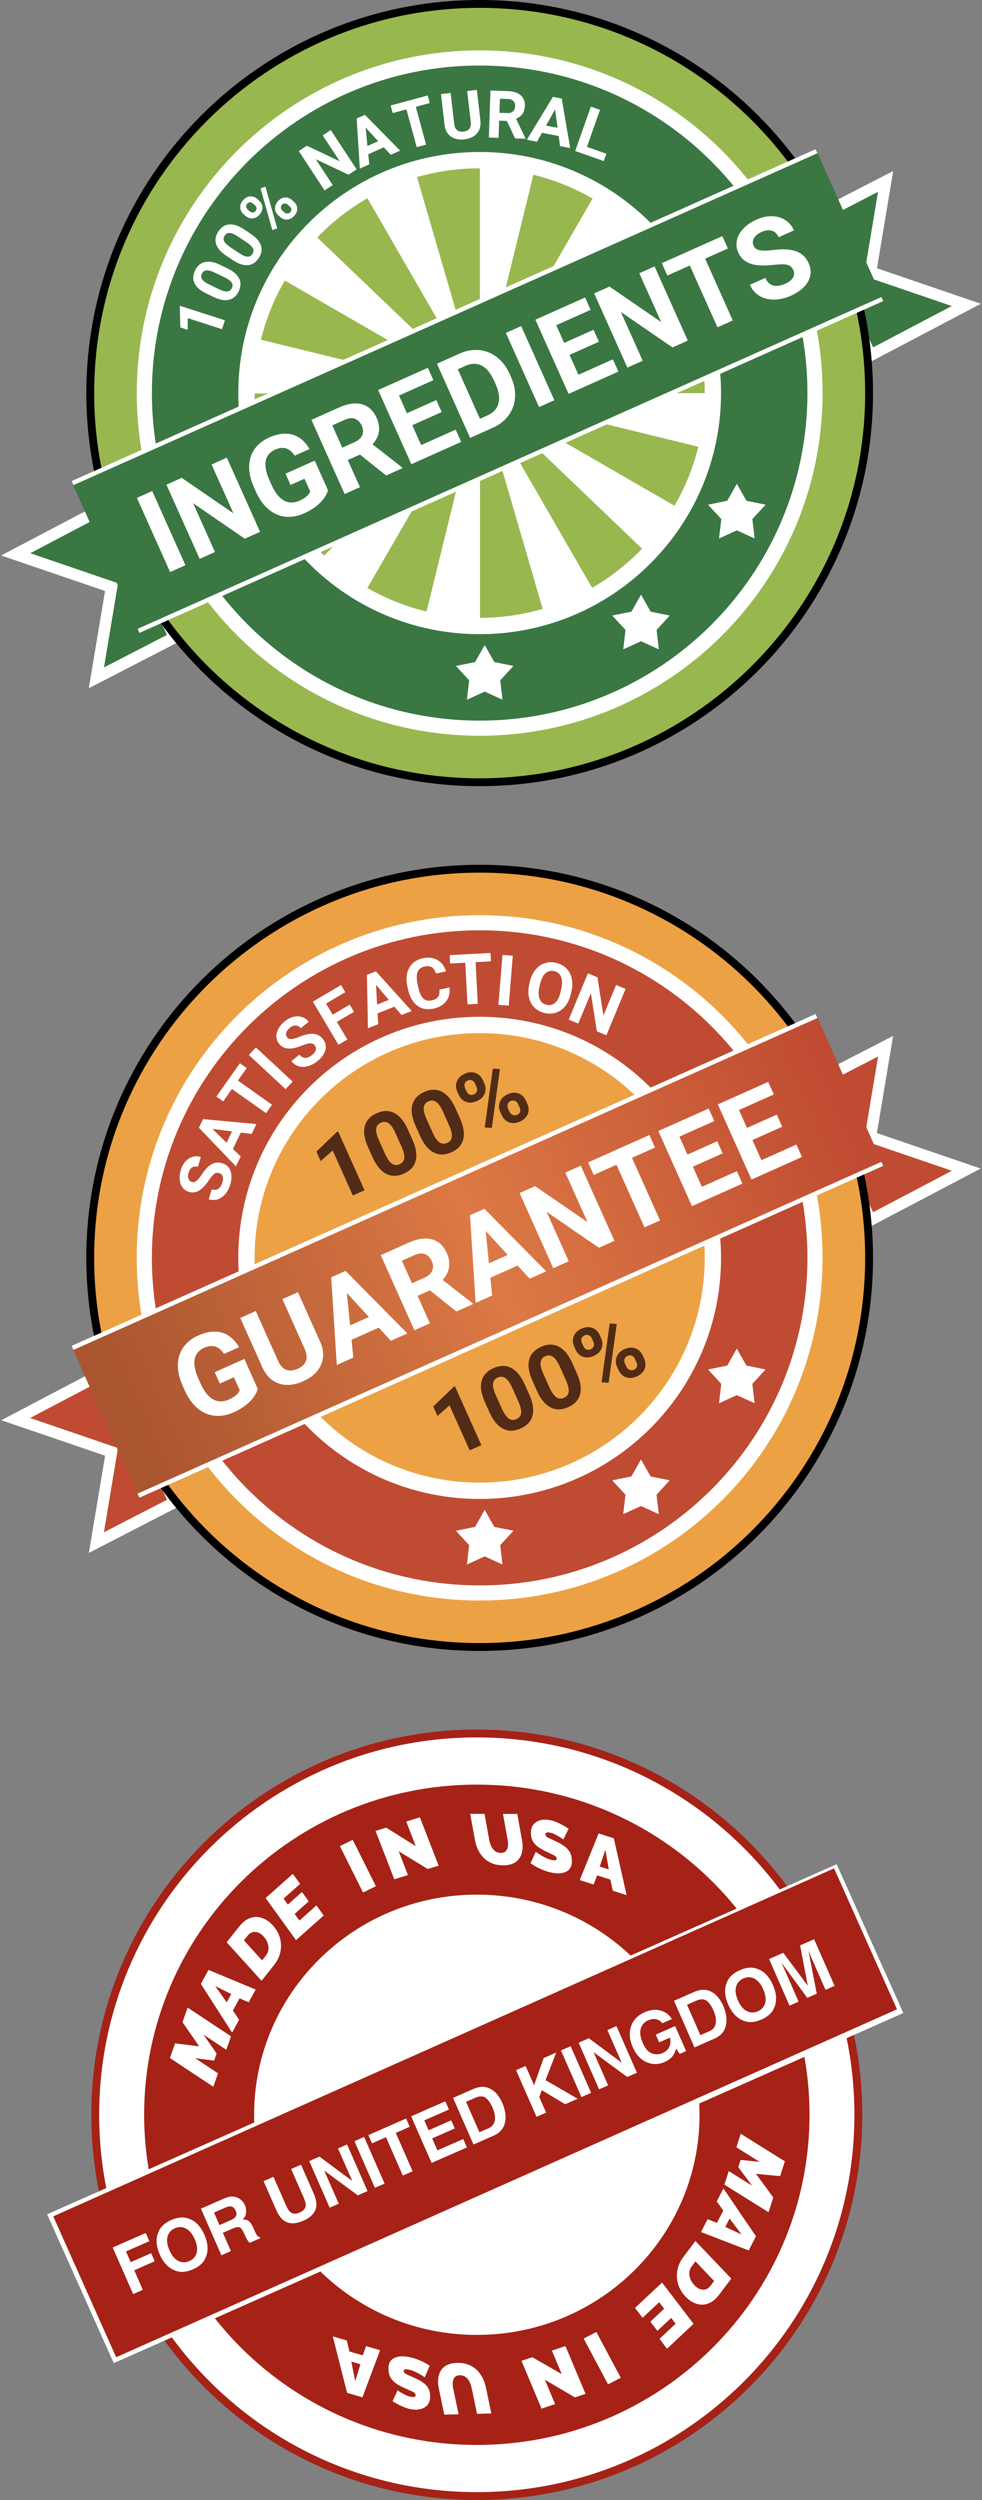
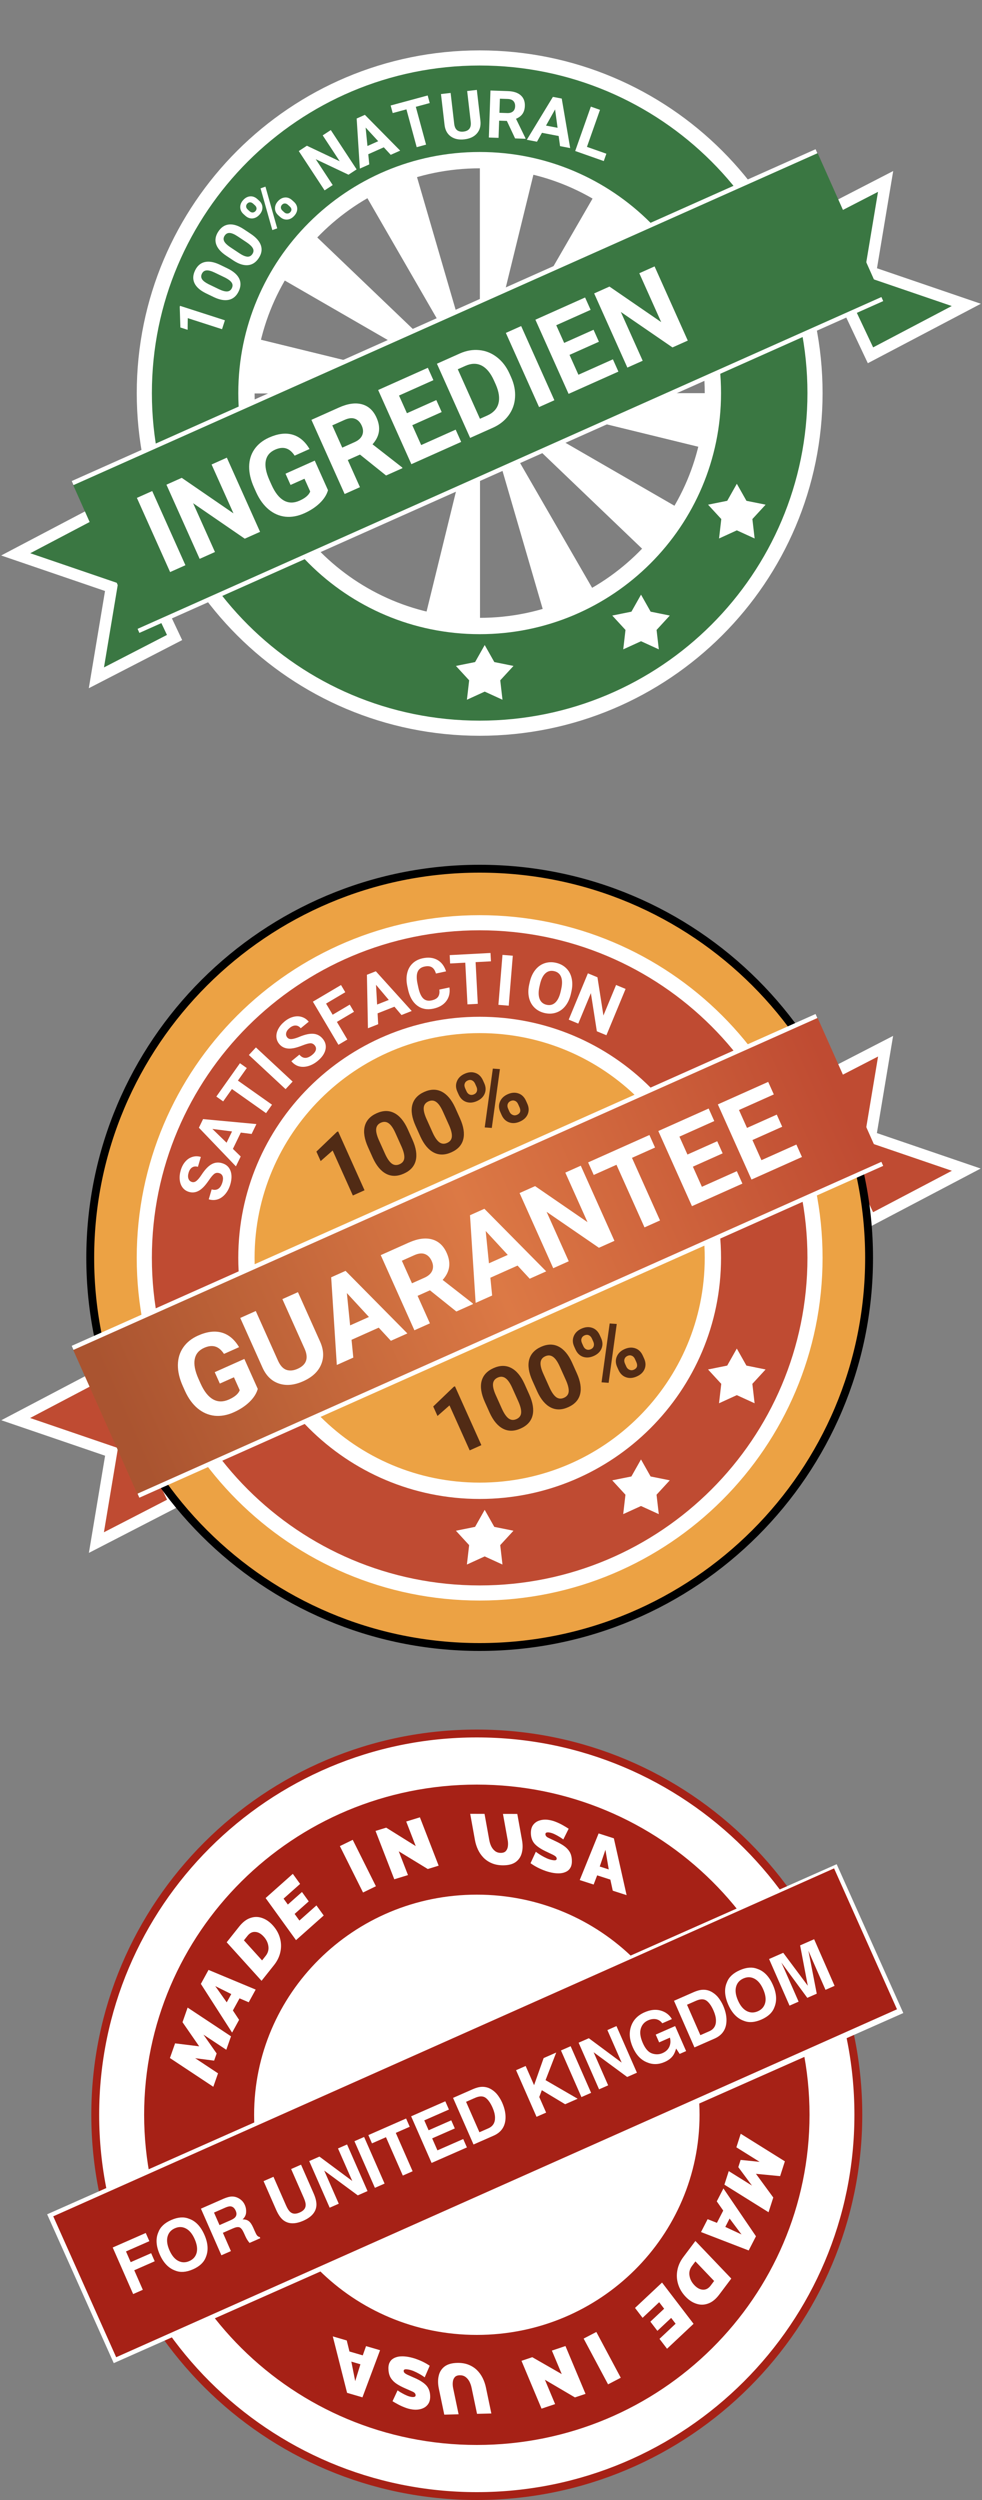
<svg xmlns="http://www.w3.org/2000/svg" width="125" height="318" viewBox="0 0 125 318" fill="none">
  <rect x="0" y="0" width="125" height="318" fill="#808080" stroke="none" />
  <path d="M102.781 28.206L112.73 23.078L110.805 34.617L123.001 38.783L110.805 45.194L102.781 28.206Z" fill="#3A7742" stroke="white" stroke-width="1.469" />
  <path d="M22.22 81.091L12.27 86.219L14.196 74.681L2 70.514L14.196 64.104L22.22 81.091Z" fill="#3A7742" stroke="white" stroke-width="1.469" />
-   <path d="M110.626 50C110.626 77.337 88.434 99.5 61.057 99.5C33.681 99.5 11.489 77.337 11.489 50C11.489 22.663 33.681 0.5 61.057 0.5C88.434 0.5 110.626 22.663 110.626 50Z" fill="#98B74F" stroke="black" />
  <path d="M97.207 50C97.207 69.922 81.032 86.09 61.057 86.09C41.083 86.09 24.908 69.922 24.908 50C24.908 30.078 41.083 13.91 61.057 13.91C81.032 13.91 97.207 30.078 97.207 50Z" stroke="white" stroke-width="15" />
  <path d="M97.281 50C97.281 69.967 81.07 86.167 61.057 86.167C41.044 86.167 24.833 69.967 24.833 50C24.833 30.033 41.044 13.834 61.057 13.834C81.07 13.834 97.281 30.033 97.281 50Z" stroke="#3A7742" stroke-width="11" />
  <path d="M90.704 50.022C90.704 52.392 90.419 54.753 89.855 57.055L61.084 50.022H90.704Z" fill="white" />
  <path d="M86.734 64.841C85.549 66.894 84.12 68.797 82.48 70.509L61.088 50.039L86.734 64.841Z" fill="white" />
  <path d="M75.897 75.683C73.842 76.868 71.652 77.803 69.375 78.467L61.098 50.059L75.897 75.683Z" fill="white" />
  <path d="M61.101 79.621C58.727 79.621 56.363 79.336 54.058 78.772L61.101 50.041L61.101 79.621Z" fill="white" />
-   <path d="M46.272 75.638C44.217 74.453 42.312 73.025 40.598 71.386L61.082 50.02L46.272 75.638Z" fill="white" />
  <path d="M35.451 64.832C34.264 62.779 33.329 60.592 32.665 58.317L61.103 50.042L35.451 64.832Z" fill="white" />
  <path d="M31.48 50.041C31.48 47.672 31.765 45.31 32.329 43.009L61.101 50.041L31.48 50.041Z" fill="white" />
  <path d="M31.479 50.041C31.479 47.671 31.765 45.31 32.329 43.008L61.1 50.041L31.479 50.041Z" fill="white" />
  <path d="M35.45 35.222C36.635 33.169 38.063 31.266 39.703 29.554L61.095 50.024L35.45 35.222Z" fill="white" />
  <path d="M46.287 24.38C48.342 23.195 50.531 22.26 52.809 21.596L61.086 50.004L46.287 24.38Z" fill="white" />
  <path d="M61.084 20.442C63.457 20.442 65.821 20.727 68.126 21.291L61.084 50.022L61.084 20.442Z" fill="white" />
  <path d="M75.912 24.424C77.968 25.609 79.873 27.036 81.587 28.675L61.102 50.041L75.912 24.424Z" fill="white" />
  <path d="M86.733 35.233C87.919 37.285 88.855 39.472 89.519 41.748L61.081 50.023L86.733 35.233Z" fill="white" />
  <path d="M90.704 50.022C90.704 52.391 90.418 54.752 89.854 57.054L61.083 50.022L90.704 50.022Z" fill="white" />
  <path d="M81.597 75.641L82.82 77.806L85.26 78.298L83.576 80.129L83.861 82.598L81.597 81.564L79.334 82.598L79.62 80.129L77.935 78.298L80.375 77.806L81.597 75.641Z" fill="white" />
  <path d="M61.699 82.049L62.921 84.215L65.362 84.707L63.677 86.537L63.962 89.007L61.699 87.972L59.435 89.007L59.721 86.537L58.036 84.707L60.476 84.215L61.699 82.049Z" fill="white" />
  <path d="M93.793 61.537L95.015 63.703L97.456 64.195L95.771 66.025L96.057 68.495L93.793 67.46L91.529 68.495L91.815 66.025L90.13 64.195L92.57 63.703L93.793 61.537Z" fill="white" />
  <rect width="103.703" height="21.159" transform="matrix(0.913 -0.407 0.407 0.913 9.132 61.188)" fill="white" />
  <rect width="103.786" height="20.03" transform="matrix(0.913 -0.407 0.407 0.913 9.324 61.72)" fill="#3A7742" />
  <path d="M23.602 71.896L21.654 72.767L17.426 63.331L19.375 62.461L23.602 71.896Z" fill="white" />
  <path d="M33.103 67.651L31.155 68.521L24.581 64.008L27.362 70.216L25.414 71.087L21.186 61.651L23.134 60.781L29.721 65.304L26.933 59.083L28.875 58.215L33.103 67.651Z" fill="white" />
  <path d="M41.751 62.355C41.588 62.931 41.239 63.479 40.702 63.998C40.164 64.514 39.505 64.945 38.726 65.294C37.908 65.659 37.11 65.803 36.332 65.726C35.557 65.642 34.848 65.336 34.207 64.809C33.569 64.279 33.041 63.559 32.622 62.647L32.335 62.005C31.913 61.063 31.706 60.178 31.714 59.35C31.725 58.516 31.948 57.784 32.382 57.154C32.819 56.518 33.441 56.02 34.246 55.66C35.367 55.159 36.364 55.035 37.236 55.288C38.106 55.537 38.828 56.145 39.402 57.113L37.506 57.96C37.177 57.459 36.807 57.15 36.396 57.032C35.99 56.913 35.527 56.97 35.007 57.202C34.345 57.498 33.952 57.972 33.828 58.623C33.704 59.275 33.86 60.092 34.295 61.075L34.565 61.678C35.008 62.667 35.532 63.33 36.135 63.667C36.738 64.004 37.403 64.01 38.13 63.685C38.862 63.359 39.314 62.97 39.486 62.52L38.758 60.893L36.985 61.685L36.343 60.253L40.064 58.59L41.751 62.355Z" fill="white" />
  <path d="M45.822 57.822L44.27 58.515L45.818 61.969L43.87 62.84L39.642 53.404L43.155 51.834C44.272 51.335 45.245 51.199 46.074 51.425C46.903 51.651 47.52 52.218 47.927 53.125C48.215 53.769 48.316 54.369 48.228 54.927C48.142 55.478 47.873 56.008 47.42 56.517L51.193 59.459L51.234 59.549L49.143 60.484L45.822 57.822ZM43.565 56.941L45.136 56.238C45.626 56.02 45.949 55.727 46.107 55.361C46.263 54.991 46.244 54.587 46.048 54.151C45.849 53.706 45.564 53.413 45.195 53.272C44.829 53.13 44.385 53.175 43.861 53.409L42.296 54.108L43.565 56.941Z" fill="white" />
  <path d="M56.221 52.413L52.48 54.085L53.612 56.612L58.002 54.651L58.702 56.212L52.364 59.044L48.136 49.609L54.461 46.783L55.167 48.357L50.79 50.313L51.798 52.562L55.538 50.89L56.221 52.413Z" fill="white" />
  <path d="M59.845 55.702L55.617 46.266L58.527 44.966C59.358 44.595 60.184 44.451 61.007 44.535C61.831 44.612 62.582 44.914 63.26 45.441C63.936 45.964 64.47 46.663 64.863 47.54L65.058 47.975C65.451 48.852 65.618 49.713 65.56 50.558C65.507 51.401 65.235 52.157 64.746 52.827C64.256 53.497 63.599 54.019 62.774 54.393L59.845 55.702ZM58.271 46.97L61.093 53.269L62.035 52.849C62.797 52.508 63.268 51.999 63.448 51.323C63.628 50.646 63.515 49.843 63.11 48.915L62.886 48.416C62.456 47.457 61.932 46.82 61.313 46.505C60.692 46.187 59.998 46.198 59.232 46.541L58.271 46.97Z" fill="white" />
  <path d="M70.567 50.911L68.618 51.781L64.391 42.346L66.339 41.475L70.567 50.911Z" fill="white" />
  <path d="M76.235 43.47L72.494 45.142L73.627 47.669L78.017 45.707L78.716 47.269L72.378 50.101L68.151 40.666L74.476 37.84L75.181 39.414L70.805 41.37L71.812 43.619L75.553 41.947L76.235 43.47Z" fill="white" />
  <path d="M87.548 43.323L85.6 44.193L79.026 39.68L81.808 45.888L79.859 46.758L75.632 37.323L77.58 36.452L84.166 40.976L81.379 34.755L83.321 33.887L87.548 43.323Z" fill="white" />
-   <path d="M92.65 31.609L89.754 32.903L93.276 40.764L91.328 41.634L87.806 33.773L84.948 35.05L84.243 33.475L91.945 30.034L92.65 31.609Z" fill="white" />
-   <path d="M100.979 34.35C100.815 33.983 100.559 33.76 100.212 33.682C99.863 33.599 99.303 33.601 98.531 33.687C97.757 33.768 97.125 33.791 96.636 33.755C95.303 33.656 94.417 33.116 93.978 32.136C93.749 31.626 93.689 31.108 93.796 30.583C93.906 30.052 94.18 29.554 94.616 29.089C95.056 28.623 95.612 28.24 96.283 27.94C96.958 27.638 97.615 27.492 98.254 27.503C98.89 27.508 99.453 27.669 99.943 27.984C100.437 28.298 100.81 28.738 101.064 29.303L99.116 30.174C98.922 29.742 98.636 29.468 98.257 29.352C97.875 29.232 97.438 29.283 96.945 29.503C96.468 29.716 96.144 29.983 95.971 30.304C95.795 30.621 95.781 30.943 95.929 31.271C96.066 31.578 96.335 31.767 96.735 31.837C97.14 31.905 97.684 31.895 98.367 31.808C99.624 31.645 100.616 31.697 101.344 31.963C102.071 32.229 102.599 32.73 102.928 33.464C103.294 34.281 103.272 35.06 102.862 35.804C102.45 36.543 101.72 37.146 100.672 37.614C99.945 37.939 99.224 38.103 98.508 38.107C97.79 38.106 97.17 37.945 96.647 37.624C96.128 37.301 95.732 36.835 95.459 36.226L97.414 35.352C97.881 36.394 98.737 36.636 99.984 36.078C100.447 35.871 100.767 35.617 100.944 35.315C101.118 35.009 101.13 34.687 100.979 34.35Z" fill="white" />
  <path d="M28.628 40.743L28.263 41.874L23.899 40.468L23.883 41.953L22.962 41.657L22.877 39.025L22.917 38.904L28.628 40.743Z" fill="white" />
  <path d="M28.952 34.138C29.698 34.498 30.194 34.927 30.441 35.426C30.687 35.925 30.666 36.472 30.378 37.067C30.094 37.654 29.683 38.01 29.145 38.133C28.607 38.257 27.974 38.148 27.246 37.807L26.253 37.328C25.5 36.964 25.003 36.533 24.763 36.034C24.524 35.532 24.547 34.988 24.831 34.401C25.114 33.813 25.526 33.458 26.064 33.334C26.6 33.209 27.231 33.317 27.959 33.659L28.952 34.138ZM27.345 34.682C26.898 34.466 26.543 34.371 26.281 34.397C26.017 34.419 25.823 34.56 25.698 34.819C25.576 35.07 25.584 35.304 25.72 35.519C25.856 35.73 26.128 35.939 26.537 36.145L27.849 36.778C28.289 36.99 28.645 37.089 28.917 37.074C29.188 37.056 29.387 36.914 29.515 36.65C29.641 36.389 29.63 36.151 29.481 35.936C29.332 35.721 29.048 35.509 28.628 35.3L27.345 34.682Z" fill="white" />
  <path d="M31.917 29.744C32.607 30.203 33.039 30.697 33.214 31.225C33.389 31.753 33.293 32.292 32.926 32.842C32.564 33.384 32.108 33.68 31.558 33.729C31.008 33.778 30.396 33.583 29.723 33.145L28.805 32.534C28.108 32.071 27.676 31.575 27.507 31.048C27.339 30.518 27.437 29.982 27.799 29.439C28.161 28.896 28.617 28.601 29.167 28.552C29.715 28.501 30.326 28.695 31 29.134L31.917 29.744ZM30.251 30.063C29.837 29.788 29.499 29.645 29.236 29.635C28.972 29.62 28.76 29.733 28.6 29.973C28.445 30.205 28.42 30.437 28.526 30.669C28.631 30.897 28.872 31.141 29.249 31.402L30.461 32.209C30.867 32.479 31.206 32.626 31.478 32.648C31.749 32.667 31.966 32.555 32.129 32.31C32.29 32.069 32.312 31.831 32.194 31.598C32.076 31.365 31.823 31.116 31.436 30.852L30.251 30.063Z" fill="white" />
  <path d="M31.001 27.238C30.729 26.992 30.589 26.703 30.581 26.374C30.571 26.043 30.696 25.734 30.956 25.448C31.22 25.158 31.516 25.001 31.845 24.977C32.172 24.952 32.479 25.069 32.766 25.329L32.985 25.527C33.259 25.776 33.399 26.064 33.405 26.392C33.411 26.719 33.284 27.026 33.024 27.312C32.762 27.6 32.467 27.758 32.138 27.786C31.809 27.809 31.502 27.692 31.218 27.434L31.001 27.238ZM31.767 26.867C31.889 26.977 32.019 27.032 32.157 27.031C32.294 27.026 32.415 26.967 32.518 26.854C32.622 26.74 32.666 26.616 32.652 26.48C32.638 26.345 32.568 26.221 32.442 26.107L32.216 25.902C32.094 25.792 31.965 25.736 31.829 25.735C31.693 25.733 31.572 25.792 31.465 25.909C31.363 26.021 31.319 26.145 31.331 26.282C31.342 26.418 31.413 26.545 31.545 26.665L31.767 26.867ZM35.422 27.382C35.148 27.134 35.009 26.845 35.005 26.515C34.999 26.184 35.125 25.876 35.383 25.592C35.645 25.304 35.94 25.147 36.267 25.121C36.593 25.092 36.902 25.209 37.193 25.472L37.412 25.671C37.684 25.918 37.825 26.205 37.835 26.532C37.843 26.858 37.715 27.166 37.451 27.456C37.185 27.748 36.888 27.906 36.559 27.93C36.23 27.953 35.926 27.839 35.648 27.587L35.422 27.382ZM36.191 27.013C36.303 27.115 36.432 27.165 36.577 27.163C36.723 27.162 36.846 27.107 36.945 26.997C37.17 26.75 37.146 26.502 36.872 26.253L36.64 26.043C36.518 25.933 36.389 25.879 36.254 25.881C36.116 25.882 35.995 25.939 35.892 26.053C35.788 26.167 35.743 26.292 35.755 26.429C35.766 26.564 35.835 26.69 35.963 26.806L36.191 27.013ZM35.287 29.047L34.665 29.267L33.166 23.959L33.788 23.74L35.287 29.047Z" fill="white" />
  <path d="M45.394 21.546L44.361 22.223L40.188 20.249L42.351 23.54L41.318 24.217L38.032 19.215L39.064 18.538L43.245 20.517L41.078 17.219L42.107 16.544L45.394 21.546Z" fill="white" />
  <path d="M48.854 18.737L46.877 19.619L47.004 20.912L45.804 21.446L45.401 15.075L46.446 14.609L50.937 19.159L49.737 19.694L48.854 18.737ZM46.774 18.571L48.142 17.961L46.54 16.223L46.774 18.571Z" fill="white" />
  <path d="M54.701 13.108L52.928 13.587L54.234 18.398L53.042 18.721L51.736 13.91L49.988 14.383L49.726 13.419L54.439 12.144L54.701 13.108Z" fill="white" />
  <path d="M60.697 11.436L61.151 15.351C61.226 16.001 61.081 16.539 60.716 16.964C60.354 17.39 59.819 17.643 59.113 17.725C58.418 17.805 57.845 17.685 57.393 17.365C56.941 17.045 56.675 16.564 56.592 15.923L56.133 11.963L57.36 11.822L57.815 15.744C57.86 16.133 57.985 16.407 58.191 16.565C58.4 16.72 58.669 16.779 58.999 16.741C59.689 16.661 59.997 16.259 59.924 15.534L59.466 11.578L60.697 11.436Z" fill="white" />
  <path d="M64.52 15.381L63.536 15.347L63.461 17.536L62.227 17.494L62.432 11.514L64.658 11.59C65.365 11.614 65.906 11.79 66.279 12.118C66.652 12.447 66.829 12.898 66.809 13.473C66.795 13.881 66.695 14.219 66.507 14.486C66.322 14.752 66.047 14.959 65.682 15.108L66.894 17.596L66.892 17.653L65.568 17.608L64.52 15.381ZM63.571 14.349L64.566 14.383C64.876 14.394 65.119 14.324 65.294 14.174C65.47 14.021 65.562 13.806 65.572 13.529C65.581 13.247 65.508 13.023 65.352 12.856C65.198 12.689 64.956 12.6 64.624 12.588L63.632 12.554L63.571 14.349Z" fill="white" />
  <path d="M71.114 17.301L68.987 16.894L68.351 18.027L67.061 17.78L70.38 12.323L71.504 12.538L72.579 18.837L71.29 18.59L71.114 17.301ZM69.503 15.976L70.975 16.257L70.657 13.916L69.503 15.976Z" fill="white" />
  <path d="M74.712 18.683L77.185 19.553L76.855 20.488L73.218 19.208L75.21 13.563L76.374 13.973L74.712 18.683Z" fill="white" />
  <path d="M102.778 138.204L112.728 133.076L110.802 144.615L122.999 148.781L110.802 155.191L102.778 138.204Z" fill="#BF4B32" stroke="white" stroke-width="1.454" />
  <path d="M22.221 191.089L12.271 196.217L14.197 184.679L2 180.512L14.197 174.102L22.221 191.089Z" fill="#BF4B32" stroke="white" stroke-width="1.454" />
  <path d="M110.626 160C110.626 187.337 88.433 209.5 61.056 209.5C33.679 209.5 11.486 187.337 11.486 160C11.486 132.663 33.679 110.5 61.056 110.5C88.433 110.5 110.626 132.663 110.626 160Z" fill="#ECA244" stroke="black" />
  <path d="M97.206 160C97.206 179.922 81.03 196.09 61.055 196.09C41.08 196.09 24.905 179.922 24.905 160C24.905 140.078 41.08 123.911 61.055 123.911C81.03 123.911 97.206 140.078 97.206 160Z" stroke="white" stroke-width="15" />
  <path d="M97.281 160C97.281 179.967 81.07 196.167 61.056 196.167C41.043 196.167 24.831 179.967 24.831 160C24.831 140.033 41.043 123.833 61.056 123.833C81.07 123.833 97.281 140.033 97.281 160Z" stroke="#BF4B32" stroke-width="11" />
  <path d="M81.593 185.641L82.815 187.807L85.256 188.298L83.571 190.129L83.857 192.598L81.593 191.564L79.329 192.598L79.615 190.129L77.93 188.298L80.37 187.807L81.593 185.641Z" fill="white" />
  <path d="M61.696 192.052L62.919 194.218L65.359 194.709L63.674 196.54L63.96 199.01L61.696 197.975L59.432 199.01L59.718 196.54L58.033 194.709L60.474 194.218L61.696 192.052Z" fill="white" />
  <path d="M93.79 171.538L95.012 173.704L97.453 174.196L95.768 176.026L96.053 178.496L93.79 177.461L91.526 178.496L91.811 176.026L90.126 174.196L92.567 173.704L93.79 171.538Z" fill="white" />
  <rect width="103.705" height="21.159" transform="matrix(0.913 -0.407 0.407 0.913 9.128 171.19)" fill="white" />
  <rect width="103.788" height="20.03" transform="matrix(0.913 -0.407 0.407 0.913 9.32 171.721)" fill="url(#paint0_linear_1215_13282)" />
  <path d="M32.812 176.67C32.647 177.253 32.293 177.808 31.749 178.335C31.204 178.857 30.537 179.294 29.747 179.647C28.918 180.017 28.11 180.163 27.322 180.085C26.536 180 25.818 179.69 25.168 179.156C24.523 178.619 23.987 177.889 23.563 176.965L23.272 176.315C22.844 175.361 22.634 174.464 22.643 173.625C22.654 172.78 22.879 172.038 23.32 171.4C23.763 170.756 24.392 170.251 25.208 169.887C26.344 169.379 27.354 169.254 28.238 169.51C29.119 169.762 29.851 170.379 30.432 171.359L28.511 172.217C28.178 171.709 27.803 171.396 27.387 171.277C26.975 171.157 26.506 171.214 25.979 171.449C25.308 171.749 24.91 172.229 24.785 172.889C24.659 173.549 24.817 174.377 25.258 175.373L25.531 175.983C25.98 176.986 26.511 177.658 27.122 177.999C27.733 178.341 28.407 178.347 29.143 178.018C29.885 177.686 30.343 177.293 30.517 176.836L29.779 175.189L27.983 175.991L27.333 174.54L31.103 172.856L32.812 176.67Z" fill="white" />
  <path d="M37.925 164.362L40.747 170.658C41.215 171.704 41.257 172.679 40.872 173.581C40.491 174.481 39.733 175.185 38.596 175.693C37.478 176.193 36.457 176.294 35.535 175.997C34.612 175.7 33.913 175.038 33.437 174.011L30.583 167.643L32.557 166.761L35.384 173.07C35.664 173.696 36.018 174.087 36.446 174.243C36.876 174.392 37.357 174.348 37.887 174.111C38.997 173.615 39.3 172.781 38.796 171.609L35.945 165.247L37.925 164.362Z" fill="white" />
  <path d="M48.208 168.877L44.748 170.423L44.972 172.687L42.873 173.624L42.156 162.472L43.985 161.654L51.854 169.612L49.755 170.549L48.208 168.877ZM44.566 168.589L46.961 167.519L44.153 164.479L44.566 168.589Z" fill="white" />
  <path d="M54.727 164.128L53.155 164.831L54.723 168.33L52.749 169.212L48.466 159.653L52.025 158.062C53.157 157.556 54.142 157.418 54.982 157.647C55.822 157.876 56.447 158.45 56.859 159.369C57.151 160.022 57.253 160.63 57.164 161.195C57.078 161.754 56.805 162.291 56.346 162.806L60.169 165.786L60.21 165.878L58.091 166.825L54.727 164.128ZM52.44 163.235L54.032 162.524C54.528 162.302 54.856 162.006 55.016 161.635C55.174 161.26 55.154 160.851 54.956 160.409C54.754 159.958 54.466 159.661 54.091 159.519C53.721 159.374 53.271 159.42 52.74 159.658L51.154 160.366L52.44 163.235Z" fill="white" />
  <path d="M65.88 160.981L62.42 162.527L62.644 164.79L60.545 165.728L59.828 154.576L61.657 153.758L69.526 161.716L67.427 162.653L65.88 160.981ZM62.238 160.693L64.633 159.623L61.825 156.583L62.238 160.693Z" fill="white" />
  <path d="M78.211 157.835L76.237 158.717L69.577 154.144L72.395 160.434L70.421 161.316L66.138 151.756L68.112 150.874L74.785 155.458L71.96 149.155L73.928 148.276L78.211 157.835Z" fill="white" />
  <path d="M83.38 145.967L80.445 147.278L84.014 155.242L82.04 156.124L78.472 148.16L75.577 149.454L74.862 147.858L82.665 144.372L83.38 145.967Z" fill="white" />
  <path d="M91.987 146.707L88.198 148.401L89.345 150.961L93.792 148.974L94.501 150.556L88.08 153.425L83.797 143.866L90.205 141.003L90.92 142.598L86.485 144.58L87.506 146.858L91.296 145.165L91.987 146.707Z" fill="white" />
  <path d="M99.567 143.321L95.777 145.014L96.924 147.575L101.372 145.587L102.081 147.17L95.659 150.039L91.376 140.48L97.784 137.616L98.499 139.212L94.065 141.193L95.086 143.471L98.875 141.778L99.567 143.321Z" fill="white" />
  <path d="M27.902 149.222C27.663 149.151 27.456 149.182 27.28 149.313C27.102 149.443 26.878 149.706 26.609 150.101C26.337 150.496 26.095 150.801 25.882 151.015C25.301 151.599 24.693 151.798 24.056 151.61C23.725 151.513 23.458 151.334 23.254 151.073C23.049 150.809 22.924 150.481 22.881 150.091C22.838 149.698 22.881 149.285 23.009 148.851C23.138 148.414 23.332 148.048 23.593 147.753C23.851 147.458 24.152 147.259 24.496 147.156C24.841 147.051 25.198 147.052 25.565 147.16L25.193 148.42C24.913 148.338 24.669 148.362 24.463 148.493C24.254 148.623 24.102 148.848 24.008 149.167C23.917 149.476 23.913 149.734 23.994 149.944C24.073 150.153 24.219 150.289 24.432 150.351C24.631 150.41 24.827 150.359 25.02 150.2C25.215 150.038 25.428 149.78 25.661 149.425C26.088 148.772 26.51 148.328 26.926 148.095C27.343 147.861 27.79 147.814 28.266 147.955C28.797 148.11 29.154 148.433 29.339 148.923C29.521 149.412 29.512 149.995 29.312 150.673C29.173 151.143 28.961 151.546 28.676 151.883C28.388 152.218 28.064 152.444 27.704 152.56C27.344 152.673 26.966 152.672 26.571 152.555L26.944 151.291C27.62 151.49 28.077 151.186 28.315 150.379C28.403 150.08 28.412 149.828 28.341 149.625C28.267 149.42 28.121 149.286 27.902 149.222Z" fill="white" />
  <path d="M30.651 144.065L29.646 146.138L30.639 147.105L30.029 148.362L25.318 143.446L25.849 142.35L32.639 142.982L32.029 144.239L30.651 144.065ZM28.841 145.355L29.537 143.92L27.036 143.601L28.841 145.355Z" fill="white" />
  <path d="M31.413 135.856L30.283 137.451L34.625 140.519L33.865 141.592L29.523 138.524L28.408 140.097L27.538 139.483L30.543 135.242L31.413 135.856Z" fill="white" />
  <path d="M37.248 137.578L36.351 138.54L31.679 134.195L32.576 133.233L37.248 137.578Z" fill="white" />
  <path d="M40.068 132.978C39.91 132.786 39.722 132.695 39.503 132.704C39.282 132.711 38.949 132.803 38.503 132.979C38.056 133.153 37.684 133.269 37.387 133.327C36.578 133.484 35.963 133.306 35.542 132.793C35.324 132.527 35.204 132.229 35.183 131.899C35.162 131.565 35.243 131.225 35.427 130.878C35.614 130.529 35.882 130.211 36.233 129.924C36.586 129.635 36.953 129.442 37.334 129.344C37.714 129.245 38.075 129.249 38.418 129.358C38.762 129.464 39.056 129.665 39.299 129.961L38.281 130.794C38.096 130.569 37.881 130.452 37.636 130.445C37.39 130.435 37.138 130.536 36.88 130.747C36.632 130.95 36.482 131.162 36.431 131.381C36.378 131.598 36.422 131.792 36.563 131.963C36.695 132.124 36.885 132.192 37.135 132.169C37.386 132.144 37.709 132.05 38.101 131.888C38.822 131.587 39.421 131.458 39.897 131.498C40.373 131.539 40.769 131.751 41.084 132.135C41.434 132.561 41.547 133.029 41.424 133.538C41.299 134.044 40.963 134.521 40.416 134.969C40.036 135.28 39.633 135.495 39.208 135.613C38.781 135.728 38.386 135.733 38.022 135.627C37.661 135.519 37.35 135.305 37.088 134.987L38.11 134.151C38.556 134.695 39.105 134.7 39.757 134.167C39.999 133.969 40.148 133.766 40.204 133.557C40.258 133.347 40.213 133.154 40.068 132.978Z" fill="white" />
  <path d="M45.058 128.7L42.884 129.986L44.212 132.227L43.079 132.897L39.828 127.411L43.408 125.296L43.95 126.211L41.504 127.657L42.343 129.074L44.518 127.788L45.058 128.7Z" fill="white" />
  <path d="M50.21 128.052L48.063 128.898L48.138 130.28L46.836 130.793L46.705 123.992L47.839 123.545L52.407 128.598L51.105 129.111L50.21 128.052ZM48.002 127.778L49.488 127.192L47.864 125.267L48.002 127.778Z" fill="white" />
  <path d="M57.209 125.602C57.304 126.283 57.169 126.864 56.802 127.346C56.439 127.826 55.891 128.145 55.159 128.302C54.358 128.473 53.67 128.34 53.094 127.902C52.521 127.461 52.134 126.771 51.932 125.832L51.85 125.451C51.721 124.851 51.714 124.301 51.828 123.799C51.941 123.297 52.168 122.883 52.508 122.556C52.85 122.226 53.281 122.005 53.801 121.894C54.522 121.74 55.144 121.808 55.667 122.099C56.19 122.39 56.561 122.876 56.779 123.558L55.492 123.834C55.374 123.438 55.199 123.171 54.966 123.033C54.735 122.891 54.422 122.863 54.027 122.947C53.598 123.039 53.31 123.262 53.161 123.616C53.015 123.967 53.009 124.465 53.142 125.111L53.243 125.582C53.387 126.256 53.594 126.726 53.864 126.994C54.137 127.261 54.493 127.347 54.934 127.253C55.331 127.168 55.608 127.015 55.764 126.793C55.922 126.568 55.975 126.263 55.922 125.877L57.209 125.602Z" fill="white" />
  <path d="M62.493 122.281L60.539 122.384L60.819 127.687L59.505 127.757L59.225 122.453L57.297 122.554L57.241 121.492L62.437 121.218L62.493 122.281Z" fill="white" />
  <path d="M64.755 127.923L63.443 127.816L63.963 121.461L65.275 121.568L64.755 127.923Z" fill="white" />
  <path d="M72.673 126.402C72.535 127.014 72.305 127.527 71.984 127.939C71.663 128.352 71.272 128.638 70.811 128.797C70.352 128.957 69.861 128.979 69.339 128.861C68.823 128.745 68.39 128.517 68.041 128.178C67.692 127.839 67.458 127.415 67.339 126.907C67.221 126.395 67.227 125.84 67.36 125.242L67.429 124.934C67.567 124.322 67.799 123.808 68.123 123.393C68.451 122.976 68.844 122.689 69.302 122.532C69.764 122.373 70.254 122.351 70.774 122.468C71.293 122.585 71.725 122.814 72.071 123.155C72.42 123.494 72.652 123.922 72.766 124.439C72.883 124.953 72.874 125.515 72.736 126.124L72.673 126.402ZM71.436 125.827C71.583 125.175 71.578 124.653 71.421 124.261C71.263 123.87 70.968 123.625 70.534 123.528C70.104 123.431 69.733 123.524 69.424 123.807C69.114 124.088 68.885 124.551 68.737 125.197L68.668 125.5C68.525 126.135 68.531 126.654 68.685 127.057C68.84 127.46 69.137 127.711 69.576 127.81C70.007 127.907 70.376 127.814 70.683 127.529C70.991 127.243 71.219 126.776 71.368 126.13L71.436 125.827Z" fill="white" />
  <path d="M77.19 131.683L75.974 131.18L75.215 126.325L73.608 130.202L72.392 129.699L74.834 123.807L76.05 124.31L76.81 129.175L78.421 125.29L79.632 125.791L77.19 131.683Z" fill="white" />
  <path d="M46.402 151.402L44.915 152.068L42.345 146.346L40.816 147.691L40.274 146.484L42.879 143.985L43.039 143.913L46.402 151.402Z" fill="#512B15" />
  <path d="M52.497 144.958C52.962 145.992 53.102 146.879 52.92 147.619C52.737 148.359 52.232 148.914 51.405 149.284C50.588 149.65 49.843 149.661 49.169 149.317C48.495 148.973 47.928 148.302 47.467 147.303L46.849 145.927C46.38 144.882 46.24 143.993 46.429 143.258C46.622 142.522 47.127 141.971 47.944 141.605C48.76 141.24 49.505 141.229 50.179 141.573C50.852 141.913 51.418 142.583 51.879 143.581L52.497 144.958ZM50.331 144.114C50.053 143.494 49.765 143.082 49.467 142.878C49.172 142.67 48.844 142.646 48.483 142.807C48.133 142.964 47.935 143.215 47.888 143.561C47.844 143.902 47.945 144.361 48.191 144.937L49.008 146.755C49.282 147.365 49.568 147.781 49.866 148.006C50.167 148.225 50.5 148.252 50.867 148.088C51.231 147.925 51.43 147.665 51.464 147.309C51.497 146.952 51.386 146.48 51.13 145.891L50.331 144.114Z" fill="#512B15" />
  <path d="M58.55 142.247C59.014 143.281 59.155 144.168 58.972 144.908C58.79 145.648 58.285 146.203 57.458 146.573C56.641 146.939 55.896 146.95 55.222 146.606C54.548 146.262 53.981 145.591 53.52 144.592L52.902 143.216C52.433 142.171 52.293 141.282 52.482 140.547C52.675 139.811 53.18 139.26 53.996 138.894C54.813 138.529 55.558 138.518 56.232 138.862C56.904 139.202 57.471 139.872 57.932 140.87L58.55 142.247ZM56.384 141.403C56.106 140.783 55.818 140.371 55.52 140.167C55.224 139.959 54.897 139.935 54.536 140.096C54.186 140.253 53.988 140.504 53.941 140.85C53.897 141.191 53.997 141.65 54.244 142.226L55.061 144.044C55.334 144.654 55.62 145.07 55.919 145.295C56.219 145.514 56.553 145.541 56.92 145.377C57.284 145.214 57.483 144.954 57.516 144.598C57.55 144.241 57.439 143.769 57.183 143.18L56.384 141.403Z" fill="#512B15" />
  <path d="M58.214 138.856C58.008 138.397 57.99 137.959 58.161 137.541C58.331 137.12 58.657 136.801 59.141 136.584C59.632 136.364 60.09 136.329 60.516 136.48C60.941 136.627 61.262 136.942 61.478 137.425L61.645 137.795C61.852 138.257 61.87 138.695 61.697 139.11C61.525 139.524 61.197 139.84 60.713 140.056C60.226 140.275 59.768 140.311 59.34 140.165C58.914 140.015 58.593 139.7 58.378 139.221L58.214 138.856ZM59.38 138.809C59.472 139.014 59.605 139.154 59.779 139.229C59.954 139.298 60.138 139.29 60.33 139.204C60.522 139.118 60.647 138.986 60.703 138.809C60.759 138.631 60.74 138.436 60.644 138.224L60.474 137.844C60.381 137.639 60.25 137.498 60.08 137.422C59.91 137.346 59.725 137.352 59.526 137.442C59.337 137.526 59.213 137.658 59.154 137.837C59.092 138.012 59.112 138.211 59.212 138.434L59.38 138.809ZM63.686 141.458C63.478 140.996 63.462 140.557 63.638 140.141C63.812 139.721 64.14 139.404 64.62 139.189C65.107 138.97 65.563 138.935 65.988 139.082C66.415 139.224 66.738 139.54 66.958 140.03L67.124 140.399C67.33 140.858 67.349 141.296 67.182 141.712C67.013 142.125 66.683 142.441 66.192 142.661C65.698 142.883 65.238 142.918 64.812 142.767C64.386 142.617 64.067 142.307 63.856 141.838L63.686 141.458ZM64.854 141.416C64.939 141.604 65.073 141.738 65.256 141.816C65.44 141.894 65.624 141.892 65.809 141.809C66.228 141.621 66.333 141.296 66.126 140.834L65.95 140.444C65.858 140.238 65.726 140.1 65.554 140.029C65.38 139.955 65.198 139.96 65.005 140.046C64.813 140.133 64.687 140.265 64.627 140.444C64.566 140.619 64.584 140.815 64.681 141.031L64.854 141.416ZM62.601 143.474L61.7 143.409L62.734 135.925L63.635 135.99L62.601 143.474Z" fill="#512B15" />
  <path d="M61.274 183.823L59.787 184.489L57.217 178.767L55.688 180.112L55.146 178.905L57.751 176.406L57.911 176.334L61.274 183.823Z" fill="#512B15" />
-   <path d="M67.369 177.379C67.834 178.413 67.975 179.3 67.792 180.04C67.609 180.78 67.104 181.335 66.277 181.706C65.46 182.071 64.715 182.082 64.041 181.738C63.368 181.394 62.8 180.723 62.339 179.724L61.721 178.348C61.252 177.304 61.112 176.414 61.301 175.679C61.494 174.943 61.999 174.392 62.816 174.026C63.632 173.661 64.377 173.65 65.051 173.994C65.724 174.334 66.29 175.004 66.751 176.002L67.369 177.379ZM65.204 176.535C64.925 175.915 64.637 175.504 64.34 175.3C64.044 175.091 63.716 175.067 63.355 175.228C63.005 175.385 62.807 175.636 62.76 175.982C62.716 176.323 62.817 176.782 63.063 177.358L63.88 179.176C64.154 179.786 64.44 180.203 64.738 180.427C65.039 180.646 65.372 180.673 65.74 180.509C66.103 180.346 66.302 180.086 66.335 179.73C66.369 179.373 66.258 178.901 66.002 178.312L65.204 176.535Z" fill="#512B15" />
+   <path d="M67.369 177.379C67.834 178.413 67.975 179.3 67.792 180.04C67.609 180.78 67.104 181.335 66.277 181.706C65.46 182.071 64.715 182.082 64.041 181.738C63.368 181.394 62.8 180.723 62.339 179.724L61.721 178.348C61.252 177.304 61.112 176.414 61.301 175.679C61.494 174.943 61.999 174.392 62.816 174.026C63.632 173.661 64.377 173.65 65.051 173.994C65.724 174.334 66.29 175.004 66.751 176.002ZM65.204 176.535C64.925 175.915 64.637 175.504 64.34 175.3C64.044 175.091 63.716 175.067 63.355 175.228C63.005 175.385 62.807 175.636 62.76 175.982C62.716 176.323 62.817 176.782 63.063 177.358L63.88 179.176C64.154 179.786 64.44 180.203 64.738 180.427C65.039 180.646 65.372 180.673 65.74 180.509C66.103 180.346 66.302 180.086 66.335 179.73C66.369 179.373 66.258 178.901 66.002 178.312L65.204 176.535Z" fill="#512B15" />
  <path d="M73.422 174.668C73.887 175.702 74.027 176.589 73.845 177.329C73.662 178.069 73.157 178.624 72.33 178.994C71.513 179.36 70.768 179.371 70.094 179.027C69.42 178.683 68.853 178.012 68.392 177.013L67.774 175.637C67.305 174.593 67.165 173.703 67.354 172.968C67.547 172.232 68.052 171.681 68.868 171.315C69.685 170.95 70.43 170.939 71.104 171.283C71.776 171.623 72.343 172.293 72.804 173.291L73.422 174.668ZM71.256 173.824C70.978 173.204 70.69 172.792 70.392 172.589C70.097 172.38 69.769 172.356 69.408 172.517C69.058 172.674 68.86 172.925 68.813 173.271C68.769 173.612 68.869 174.071 69.116 174.647L69.933 176.465C70.206 177.075 70.493 177.492 70.791 177.716C71.091 177.935 71.425 177.962 71.792 177.798C72.156 177.635 72.355 177.375 72.388 177.019C72.422 176.662 72.311 176.19 72.055 175.601L71.256 173.824Z" fill="#512B15" />
  <path d="M73.086 171.277C72.88 170.818 72.862 170.38 73.033 169.962C73.203 169.541 73.529 169.222 74.013 169.005C74.504 168.785 74.962 168.751 75.388 168.901C75.813 169.048 76.134 169.363 76.351 169.846L76.517 170.216C76.724 170.678 76.742 171.116 76.57 171.531C76.397 171.945 76.069 172.261 75.585 172.478C75.098 172.696 74.64 172.732 74.212 172.587C73.786 172.436 73.465 172.121 73.25 171.642L73.086 171.277ZM74.252 171.23C74.344 171.435 74.477 171.575 74.651 171.65C74.826 171.719 75.01 171.711 75.202 171.625C75.394 171.539 75.519 171.407 75.575 171.23C75.631 171.052 75.612 170.857 75.516 170.645L75.346 170.265C75.253 170.06 75.122 169.919 74.952 169.843C74.782 169.767 74.597 169.774 74.398 169.863C74.21 169.947 74.085 170.079 74.026 170.258C73.964 170.433 73.984 170.632 74.084 170.855L74.252 171.23ZM78.558 173.879C78.35 173.417 78.334 172.978 78.51 172.562C78.684 172.142 79.012 171.825 79.492 171.61C79.979 171.392 80.435 171.356 80.86 171.503C81.287 171.645 81.61 171.961 81.83 172.451L81.996 172.82C82.202 173.279 82.221 173.717 82.054 174.133C81.885 174.546 81.555 174.863 81.064 175.082C80.57 175.304 80.11 175.339 79.684 175.189C79.258 175.038 78.939 174.728 78.728 174.259L78.558 173.879ZM79.726 173.837C79.811 174.025 79.945 174.159 80.128 174.237C80.312 174.315 80.496 174.313 80.681 174.23C81.1 174.042 81.205 173.717 80.998 173.255L80.823 172.865C80.73 172.659 80.598 172.521 80.426 172.45C80.252 172.376 80.07 172.381 79.877 172.468C79.685 172.554 79.559 172.686 79.5 172.865C79.438 173.041 79.456 173.236 79.553 173.452L79.726 173.837ZM77.473 175.895L76.572 175.83L77.606 168.346L78.507 168.411L77.473 175.895Z" fill="#512B15" />
  <path d="M109.259 269C109.259 295.785 87.515 317.5 60.691 317.5C33.868 317.5 12.124 295.785 12.124 269C12.124 242.215 33.868 220.5 60.691 220.5C87.515 220.5 109.259 242.215 109.259 269Z" fill="white" stroke="#A62116" />
  <path d="M97.968 269C97.968 289.548 81.286 306.218 60.692 306.218C40.097 306.218 23.415 289.548 23.415 269C23.415 248.452 40.097 231.782 60.692 231.782C81.286 231.782 97.968 248.452 97.968 269Z" stroke="white" stroke-width="11" />
  <path d="M96.046 269C96.046 288.275 80.274 304 60.696 304C41.118 304 25.347 288.275 25.347 269C25.347 249.725 41.118 234 60.696 234C80.274 234 96.046 249.725 96.046 269Z" stroke="#A62116" stroke-width="14" />
  <rect width="109.957" height="20.736" transform="matrix(0.914 -0.405 0.409 0.913 6 281.659)" fill="white" />
  <rect width="108.743" height="19.63" transform="matrix(0.914 -0.407 0.408 0.913 6.779 281.917)" fill="#A62116" />
  <path d="M19.011 285.078L16.037 286.384L16.636 287.748L19.24 286.605L19.692 287.635L17.088 288.778L18.18 291.264L16.949 291.805L14.348 285.882L18.553 284.036L19.011 285.078ZM24.559 288.66C23.712 289.033 22.962 289.086 22.312 288.822C21.462 288.519 20.804 287.836 20.336 286.771C19.859 285.685 19.802 284.737 20.163 283.929C20.409 283.271 20.955 282.756 21.803 282.383C22.651 282.011 23.4 281.957 24.05 282.222C24.888 282.504 25.545 283.188 26.022 284.274C26.489 285.339 26.548 286.286 26.199 287.115C25.953 287.773 25.407 288.288 24.559 288.66ZM25.03 286.553C25.158 286.065 25.076 285.487 24.782 284.819C24.49 284.153 24.12 283.703 23.671 283.468C23.224 283.23 22.755 283.218 22.264 283.434C21.773 283.649 21.461 284.002 21.328 284.493C21.194 284.983 21.274 285.562 21.567 286.23C21.861 286.898 22.233 287.349 22.685 287.583C23.136 287.817 23.607 287.826 24.098 287.61C24.589 287.395 24.9 287.042 25.03 286.553ZM29.651 283.454L28.372 284.015L29.393 286.341L28.182 286.873L25.577 280.942L28.486 279.665C28.906 279.49 29.247 279.401 29.511 279.397C29.778 279.392 30.029 279.447 30.265 279.561C30.459 279.654 30.634 279.776 30.79 279.925C30.945 280.075 31.074 280.266 31.176 280.499C31.3 280.781 31.351 281.09 31.328 281.426C31.305 281.759 31.155 282.054 30.877 282.311C31.199 282.3 31.461 282.373 31.663 282.527C31.867 282.678 32.06 282.961 32.242 283.376L32.417 283.775C32.536 284.046 32.628 284.225 32.692 284.312C32.791 284.451 32.916 284.53 33.065 284.551L33.131 284.7L31.767 285.299C31.672 285.184 31.598 285.09 31.547 285.016C31.442 284.864 31.349 284.701 31.27 284.528L31.02 283.98C30.849 283.605 30.668 283.383 30.479 283.316C30.292 283.248 30.016 283.293 29.651 283.454ZM29.93 282.045C30.127 281.824 30.153 281.547 30.007 281.214C29.849 280.855 29.624 280.666 29.331 280.647C29.166 280.637 28.95 280.69 28.681 280.808L27.241 281.44L27.941 283.034L29.345 282.417C29.624 282.295 29.819 282.171 29.93 282.045ZM38.66 279.546L37.059 275.9L38.319 275.347L39.919 278.993C40.196 279.623 40.314 280.157 40.272 280.595C40.19 281.399 39.636 282.026 38.608 282.477C37.581 282.928 36.742 282.913 36.092 282.43C35.742 282.165 35.428 281.717 35.151 281.087L33.551 277.441L34.81 276.888L36.411 280.534C36.59 280.941 36.769 281.218 36.948 281.363C37.244 281.63 37.644 281.652 38.149 281.431C38.65 281.211 38.903 280.901 38.907 280.503C38.922 280.273 38.839 279.954 38.66 279.546ZM46.783 278.705L45.543 279.25L41.271 276.1L43.121 280.313L41.966 280.82L39.362 274.889L40.662 274.319L44.842 277.422L43.024 273.282L44.178 272.775L46.783 278.705ZM45.117 272.362L46.348 271.822L48.953 277.753L47.721 278.293L45.117 272.362ZM51.693 269.475L52.154 270.525L50.38 271.304L52.523 276.185L51.275 276.733L49.132 271.852L47.35 272.635L46.889 271.584L51.693 269.475ZM57.892 270.736L55.011 272.001L55.681 273.526L58.964 272.085L59.433 273.151L54.938 275.125L52.334 269.194L56.684 267.284L57.145 268.334L54.006 269.712L54.559 270.971L57.44 269.706L57.892 270.736ZM62.83 271.659L60.275 272.781L57.67 266.85L60.226 265.728C60.595 265.572 60.92 265.481 61.2 265.454C61.675 265.409 62.122 265.512 62.54 265.763C62.876 265.968 63.157 266.225 63.383 266.535C63.609 266.846 63.79 267.157 63.927 267.468C64.273 268.256 64.408 268.994 64.332 269.68C64.226 270.606 63.726 271.266 62.83 271.659ZM61.811 266.837C61.48 266.598 61.032 266.603 60.469 266.85L59.326 267.352L61.026 271.223L62.168 270.721C62.753 270.464 63.034 269.997 63.012 269.319C62.999 268.947 62.896 268.543 62.704 268.105C62.439 267.502 62.142 267.079 61.811 266.837ZM73.531 266.961L71.938 267.66L68.969 265.873L68.644 266.74L69.516 268.724L68.296 269.259L65.692 263.328L66.911 262.793L67.984 265.235L69.201 261.788L70.802 261.084L69.444 264.594L73.531 266.961ZM71.407 260.819L72.638 260.278L75.242 266.209L74.011 266.75L71.407 260.819ZM81.074 263.649L79.835 264.193L75.562 261.044L77.412 265.256L76.257 265.763L73.653 259.832L74.953 259.262L79.133 262.365L77.315 258.225L78.47 257.718L81.074 263.649ZM85.683 261.452C85.444 261.797 85.086 262.074 84.608 262.284C83.822 262.629 83.059 262.639 82.318 262.315C81.555 261.998 80.965 261.364 80.548 260.414C80.126 259.454 80.052 258.568 80.326 257.757C80.6 256.945 81.172 256.349 82.041 255.967C82.795 255.636 83.484 255.562 84.109 255.746C84.734 255.925 85.206 256.286 85.524 256.828L84.305 257.363C84.033 256.999 83.68 256.817 83.244 256.816C83.001 256.817 82.755 256.873 82.506 256.982C82.028 257.192 81.715 257.545 81.566 258.043C81.418 258.537 81.503 259.146 81.821 259.87C82.141 260.6 82.534 261.043 83 261.2C83.466 261.357 83.91 261.343 84.334 261.156C84.75 260.974 85.038 260.705 85.199 260.35C85.358 259.992 85.384 259.604 85.275 259.188L83.903 259.791L83.468 258.801L85.938 257.716L87.336 260.899L86.515 261.259L86.065 260.574C85.95 260.96 85.823 261.253 85.683 261.452ZM90.954 259.31L88.399 260.432L85.795 254.501L88.35 253.379C88.72 253.223 89.045 253.132 89.324 253.105C89.8 253.059 90.247 253.162 90.665 253.414C91.001 253.619 91.282 253.876 91.507 254.186C91.733 254.497 91.915 254.807 92.051 255.119C92.397 255.907 92.532 256.645 92.456 257.331C92.351 258.257 91.85 258.917 90.954 259.31ZM89.936 254.488C89.604 254.249 89.157 254.254 88.593 254.501L87.451 255.003L89.15 258.874L90.293 258.372C90.878 258.115 91.159 257.648 91.136 256.97C91.123 256.598 91.021 256.193 90.829 255.756C90.564 255.153 90.266 254.73 89.936 254.488ZM96.927 256.885C96.079 257.257 95.33 257.311 94.679 257.046C93.83 256.744 93.171 256.06 92.704 254.995C92.227 253.909 92.169 252.961 92.531 252.153C92.776 251.495 93.323 250.98 94.171 250.608C95.018 250.235 95.767 250.182 96.418 250.446C97.255 250.728 97.912 251.412 98.389 252.499C98.857 253.564 98.916 254.511 98.566 255.339C98.321 255.997 97.774 256.512 96.927 256.885ZM97.398 254.777C97.526 254.289 97.443 253.711 97.15 253.043C96.858 252.378 96.488 251.928 96.039 251.693C95.592 251.454 95.123 251.442 94.632 251.658C94.141 251.873 93.829 252.226 93.695 252.717C93.562 253.207 93.642 253.787 93.935 254.455C94.228 255.123 94.601 255.573 95.052 255.807C95.504 256.041 95.975 256.05 96.466 255.834C96.957 255.619 97.267 255.266 97.398 254.777ZM101.656 254.611L100.501 255.118L97.897 249.187L99.699 248.396L102.825 252.586L101.848 247.452L103.631 246.67L106.235 252.601L105.08 253.108L103.318 249.096C103.268 248.981 103.199 248.819 103.111 248.612C103.021 248.401 102.952 248.24 102.903 248.127L103.965 253.597L102.762 254.126L99.462 249.638C99.512 249.75 99.584 249.911 99.678 250.119C99.772 250.324 99.844 250.484 99.894 250.6L101.656 254.611Z" fill="white" />
  <path d="M28.805 260.731L25.897 258.805L27.576 261.202L27.256 262.114L24.844 261.803L27.753 263.729L27.152 265.439L21.631 261.783L22.287 259.915L25.355 260.294L23.232 257.224L23.884 255.365L29.406 259.021L28.805 260.731Z" fill="white" />
  <path d="M25.569 252.352L26.544 250.574L32.545 253.075L31.66 254.69L30.49 254.19L29.645 255.731L30.434 256.924L29.544 258.547L25.569 252.352ZM29.438 253.647L27.399 252.631L28.861 254.699L29.438 253.647Z" fill="white" />
  <path d="M33.292 251.96L28.856 247.058L30.438 245.068C30.893 244.495 31.374 244.127 31.879 243.964C32.384 243.791 32.882 243.794 33.374 243.973C33.865 244.142 34.315 244.452 34.723 244.903C35.173 245.4 35.478 245.942 35.637 246.529C35.8 247.111 35.817 247.7 35.688 248.296C35.562 248.887 35.291 249.445 34.873 249.97L33.292 251.96ZM33.576 246.346C33.23 245.964 32.87 245.762 32.496 245.741C32.121 245.71 31.789 245.877 31.5 246.242L31.048 246.81L33.359 249.365L33.811 248.796C34.109 248.422 34.226 248.013 34.164 247.57C34.105 247.122 33.909 246.714 33.576 246.346Z" fill="white" />
  <path d="M40.279 242.37L41.205 243.652L37.68 246.786L33.811 241.432L37.273 238.353L38.2 239.635L36.096 241.506L36.641 242.26L38.438 240.662L39.299 241.854L37.502 243.452L38.112 244.296L40.279 242.37Z" fill="white" />
  <path d="M46.212 240.727L43.263 234.824L44.9 234.027L47.849 239.931L46.212 240.727Z" fill="white" />
  <path d="M50.758 235.487L51.931 238.51L50.189 239.044L47.803 232.894L49.161 232.478L52.92 234.825L51.708 231.698L53.45 231.164L55.836 237.314L54.451 237.739L50.758 235.487Z" fill="white" />
  <path d="M64.027 237.269C63.497 237.268 63.027 237.182 62.616 237.01C62.205 236.839 61.851 236.604 61.554 236.305C61.263 236.006 61.027 235.664 60.845 235.28C60.663 234.89 60.533 234.482 60.456 234.055L59.853 230.72L61.676 230.724L62.279 234.059C62.331 234.346 62.416 234.614 62.536 234.864C62.661 235.108 62.822 235.306 63.018 235.458C63.22 235.611 63.461 235.688 63.741 235.688C64.028 235.689 64.242 235.613 64.383 235.461C64.528 235.303 64.617 235.103 64.648 234.859C64.683 234.61 64.676 234.345 64.625 234.064L64.023 230.729L65.846 230.733L66.448 234.068C66.558 234.671 66.547 235.216 66.417 235.703C66.292 236.184 66.034 236.567 65.643 236.852C65.251 237.132 64.713 237.27 64.027 237.269Z" fill="white" />
  <path d="M71.705 233.979C71.705 233.979 71.65 233.939 71.542 233.86C71.434 233.781 71.291 233.691 71.114 233.589C70.937 233.48 70.745 233.379 70.538 233.284C70.331 233.189 70.129 233.125 69.932 233.093C69.779 233.068 69.654 233.072 69.559 233.105C69.464 233.139 69.42 233.214 69.427 233.331C69.438 233.504 69.553 233.645 69.773 233.755C69.999 233.859 70.303 234.003 70.686 234.188C71.1 234.378 71.46 234.577 71.765 234.786C72.07 234.995 72.311 235.239 72.487 235.519C72.662 235.792 72.763 236.135 72.79 236.549C72.815 236.944 72.765 237.266 72.641 237.515C72.516 237.758 72.339 237.94 72.109 238.061C71.88 238.182 71.62 238.256 71.329 238.282C71.038 238.302 70.739 238.286 70.431 238.236C70.118 238.185 69.787 238.1 69.439 237.982C69.096 237.859 68.761 237.716 68.435 237.552C68.107 237.382 67.807 237.199 67.532 237.001L68.207 235.544C68.207 235.544 68.271 235.591 68.398 235.685C68.526 235.779 68.694 235.889 68.903 236.015C69.112 236.141 69.342 236.261 69.593 236.375C69.849 236.49 70.104 236.569 70.356 236.61C70.553 236.642 70.686 236.639 70.757 236.602C70.834 236.56 70.869 236.495 70.864 236.409C70.855 236.279 70.781 236.169 70.642 236.079C70.502 235.983 70.319 235.886 70.094 235.788C69.874 235.685 69.63 235.568 69.36 235.438C68.769 235.146 68.333 234.843 68.051 234.528C67.769 234.207 67.613 233.805 67.582 233.323C67.552 232.835 67.64 232.446 67.846 232.156C68.053 231.866 68.336 231.668 68.694 231.561C69.058 231.449 69.456 231.429 69.886 231.499C70.206 231.551 70.516 231.642 70.816 231.77C71.122 231.894 71.408 232.032 71.673 232.185C71.945 232.34 72.182 232.483 72.385 232.614L71.705 233.979Z" fill="white" />
  <path d="M76.2 233.213L78.138 233.836L79.761 241.063L78 240.497L77.694 239.086L76.013 238.545L75.564 239.714L73.794 239.145L76.2 233.213ZM77.489 237.792L77.065 235.295L76.342 237.423L77.489 237.792Z" fill="white" />
  <path d="M92.764 276.165L95.724 278.012L93.98 275.661L94.275 274.741L96.695 274.987L93.735 273.14L94.288 271.414L99.907 274.921L99.303 276.806L96.225 276.509L98.431 279.522L97.829 281.397L92.21 277.89L92.764 276.165Z" fill="white" />
  <path d="M96.227 284.454L95.301 286.258L89.234 283.918L90.075 282.28L91.258 282.748L92.061 281.185L91.239 280.014L92.085 278.368L96.227 284.454ZM92.324 283.263L94.39 284.224L92.872 282.196L92.324 283.263Z" fill="white" />
  <path d="M88.518 285.053L93.085 289.834L91.558 291.865C91.118 292.451 90.648 292.832 90.148 293.008C89.648 293.194 89.15 293.204 88.653 293.039C88.157 292.883 87.699 292.586 87.279 292.146C86.816 291.661 86.496 291.127 86.321 290.545C86.142 289.967 86.109 289.379 86.222 288.779C86.332 288.185 86.588 287.62 86.991 287.084L88.518 285.053ZM88.386 290.672C88.742 291.045 89.108 291.237 89.482 291.248C89.858 291.268 90.185 291.093 90.465 290.721L90.901 290.14L88.521 287.649L88.085 288.229C87.797 288.611 87.691 289.023 87.766 289.464C87.836 289.91 88.043 290.313 88.386 290.672Z" fill="white" />
  <path d="M81.794 294.826L80.833 293.569L84.272 290.342L88.285 295.59L84.908 298.761L83.947 297.504L85.999 295.578L85.434 294.838L83.68 296.484L82.787 295.316L84.541 293.67L83.907 292.842L81.794 294.826Z" fill="white" />
  <path d="M75.908 296.627L79.017 302.449L77.402 303.29L74.293 297.467L75.908 296.627Z" fill="white" />
  <path d="M71.506 301.987L70.251 298.996L71.978 298.416L74.531 304.5L73.184 304.952L69.362 302.706L70.66 305.8L68.933 306.38L66.381 300.296L67.754 299.835L71.506 301.987Z" fill="white" />
  <path d="M58.193 300.561C58.723 300.548 59.196 300.621 59.611 300.781C60.027 300.942 60.387 301.167 60.692 301.458C60.991 301.749 61.236 302.085 61.428 302.464C61.621 302.849 61.762 303.253 61.851 303.677L62.544 306.995L60.722 307.04L60.028 303.722C59.969 303.437 59.876 303.172 59.749 302.925C59.617 302.685 59.452 302.491 59.252 302.344C59.046 302.196 58.802 302.126 58.522 302.133C58.235 302.14 58.024 302.221 57.887 302.377C57.746 302.539 57.663 302.742 57.639 302.986C57.61 303.237 57.624 303.501 57.682 303.78L58.376 307.098L56.553 307.143L55.86 303.825C55.734 303.225 55.73 302.68 55.847 302.19C55.959 301.706 56.206 301.316 56.589 301.02C56.973 300.731 57.508 300.577 58.193 300.561Z" fill="white" />
  <path d="M50.608 304.055C50.608 304.055 50.663 304.093 50.774 304.169C50.885 304.245 51.03 304.332 51.209 304.429C51.389 304.533 51.584 304.629 51.794 304.719C52.003 304.808 52.206 304.866 52.404 304.893C52.558 304.914 52.683 304.907 52.777 304.871C52.871 304.835 52.913 304.758 52.903 304.641C52.887 304.469 52.768 304.331 52.545 304.227C52.316 304.129 52.008 303.993 51.62 303.818C51.202 303.64 50.837 303.45 50.526 303.249C50.215 303.049 49.968 302.811 49.784 302.537C49.601 302.268 49.491 301.928 49.454 301.515C49.418 301.12 49.459 300.797 49.576 300.545C49.694 300.299 49.866 300.113 50.093 299.985C50.319 299.858 50.577 299.777 50.867 299.743C51.157 299.716 51.456 299.723 51.765 299.765C52.08 299.808 52.413 299.884 52.764 299.993C53.11 300.107 53.449 300.241 53.78 300.395C54.111 300.556 54.417 300.732 54.697 300.922L54.062 302.397C54.062 302.397 53.997 302.352 53.867 302.261C53.736 302.17 53.565 302.065 53.353 301.945C53.141 301.825 52.908 301.711 52.654 301.603C52.395 301.495 52.138 301.423 51.885 301.389C51.687 301.362 51.554 301.368 51.484 301.407C51.409 301.452 51.375 301.517 51.383 301.604C51.395 301.733 51.471 301.841 51.613 301.927C51.756 302.02 51.941 302.112 52.169 302.204C52.391 302.301 52.639 302.411 52.913 302.533C53.511 302.809 53.955 303.101 54.245 303.408C54.536 303.722 54.703 304.119 54.747 304.6C54.791 305.087 54.713 305.478 54.515 305.774C54.316 306.069 54.039 306.275 53.683 306.391C53.322 306.513 52.926 306.544 52.493 306.485C52.172 306.441 51.86 306.359 51.556 306.239C51.247 306.124 50.958 305.993 50.688 305.847C50.413 305.7 50.172 305.563 49.965 305.438L50.608 304.055Z" fill="white" />
  <path d="M46.136 304.941L44.181 304.37L42.362 297.189L44.137 297.708L44.482 299.11L46.177 299.605L46.595 298.426L48.379 298.947L46.136 304.941ZM44.722 300.398L45.214 302.883L45.879 300.736L44.722 300.398Z" fill="white" />
  <defs>
    <linearGradient id="paint0_linear_1215_13282" x1="2.334" y1="10.668" x2="102.325" y2="10.978" gradientUnits="userSpaceOnUse">
      <stop stop-color="#AA5430" />
      <stop offset="0.506" stop-color="#DC7945" />
      <stop offset="1" stop-color="#BF4B32" />
    </linearGradient>
  </defs>
</svg>